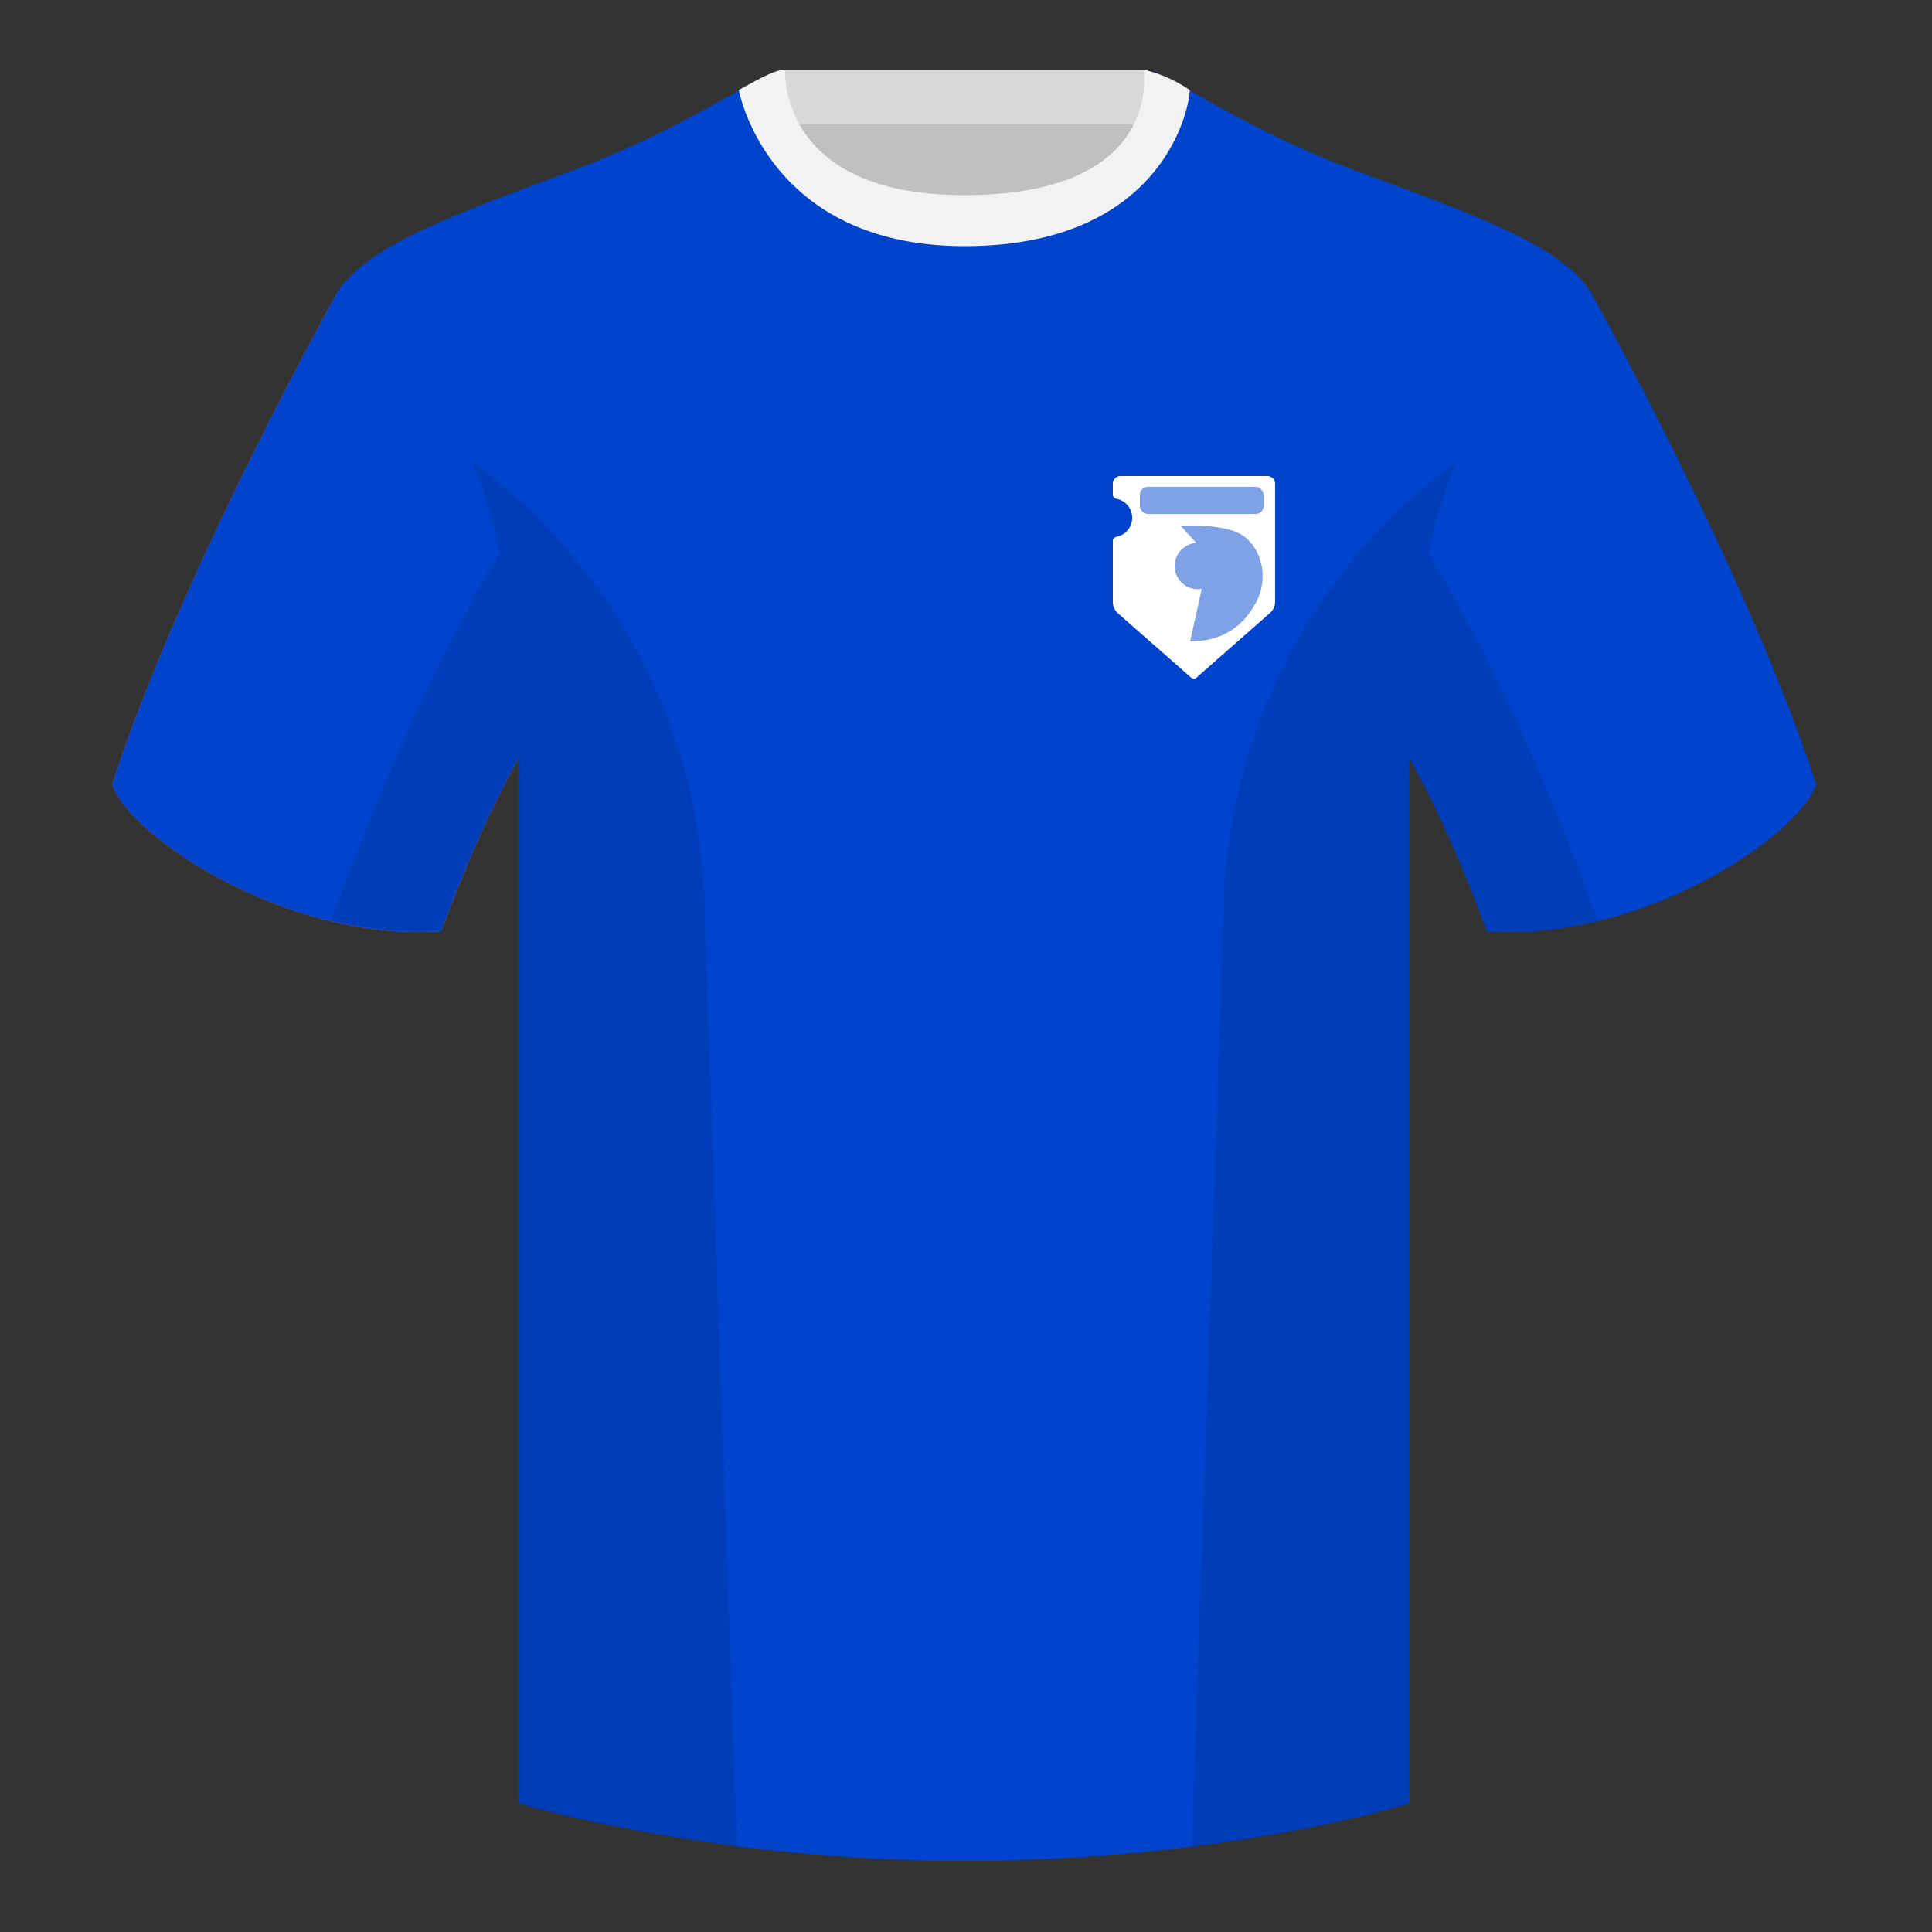
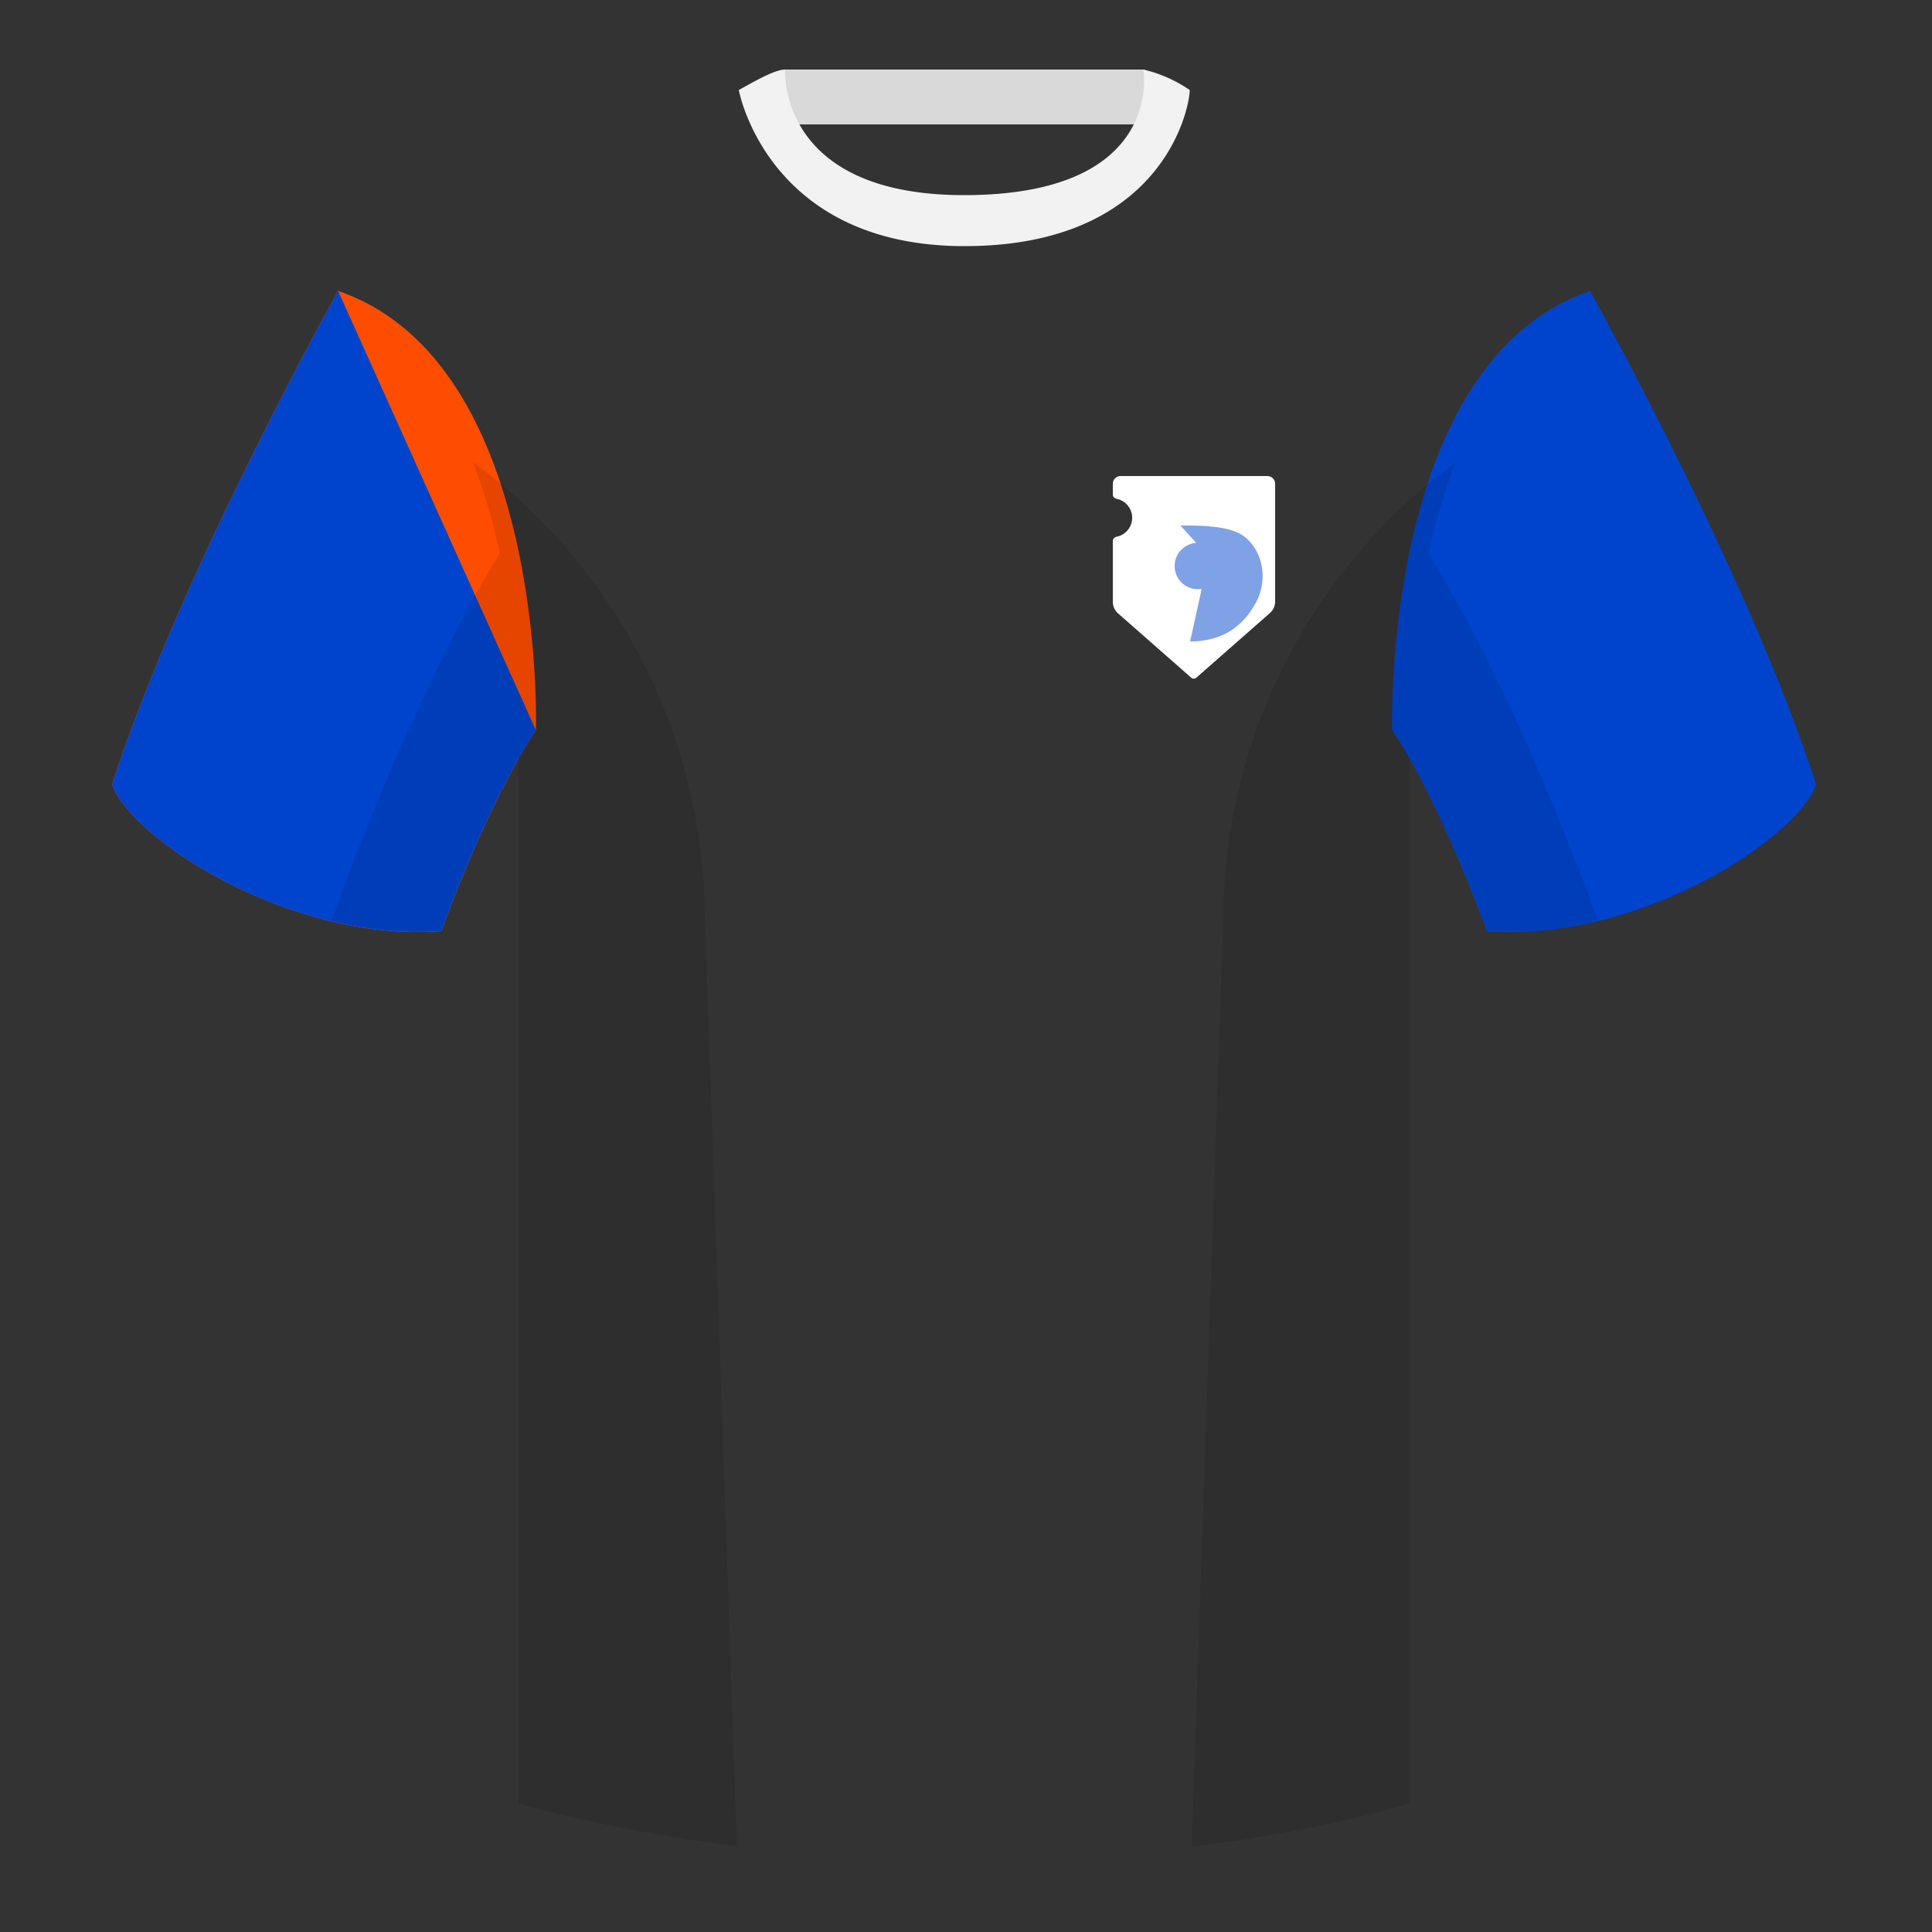
<svg xmlns="http://www.w3.org/2000/svg" width="500" height="500" fill="none" viewBox="0 0 500 500">
  <rect x="0" y="0" width="500" height="500" fill="#333333" stroke="none" />
  <g clip-path="url(#clip0_6597_1894)">
-     <path fill="silver" fill-rule="evenodd" d="M203 109.2h93.6V22H203v87.3Z" clip-rule="evenodd" />
    <path fill="#D9D9D9" fill-rule="evenodd" d="M202.9 32.2h93.4V18H203v14.2Z" clip-rule="evenodd" />
    <path fill="#FF4D00" fill-rule="evenodd" d="M87.5 75.3S46.8 148 29 203c4.4 13.4 45.2 40.9 85.2 38 13.4-36.5 24.5-52 24.5-52s3-95.2-51.2-113.7Z" clip-rule="evenodd" />
-     <path fill="#0044CD" fill-rule="evenodd" d="M87.5 75.3S46.8 148 29 203c4.4 13.4 45.2 40.9 85.2 38 13.4-36.5 24.5-52 24.5-52s3-95.2-51.2-113.7ZM411.5 75.3S452.2 148 470 203c-4.4 13.4-45.2 40.9-85.2 38-13.4-36.5-24.5-52-24.5-52s-3-95.2 51.2-113.7" clip-rule="evenodd" />
-     <path fill="#0044CD" fill-rule="evenodd" d="M249.5 57.7c-50 0-47.8-39.5-48.7-39.1-7.5 2.6-24.2 14.9-52.5 25.5-31.8 11.8-52.6 19.3-60.8 31.2 11.2 8.9 46.7 29 46.7 120.3v271.1s49.7 14.9 115 14.9c68.9 0 115.6-14.9 115.6-14.9V195.6c0-91.4 35.6-111.4 46.7-120.3-8.2-12-29-19.4-60.8-31.2-28.4-10.6-45-23-52.5-25.6-1-.3 4.2 39.2-48.7 39.2Z" clip-rule="evenodd" />
+     <path fill="#0044CD" fill-rule="evenodd" d="M87.5 75.3S46.8 148 29 203c4.4 13.4 45.2 40.9 85.2 38 13.4-36.5 24.5-52 24.5-52ZM411.5 75.3S452.2 148 470 203c-4.4 13.4-45.2 40.9-85.2 38-13.4-36.5-24.5-52-24.5-52s-3-95.2 51.2-113.7" clip-rule="evenodd" />
    <path fill="#F2F2F2" fill-rule="evenodd" d="M307.9 23.3a35.3 35.3 0 0 0-12-5.3s5.8 32.5-46.4 32.5C201 50.5 203.2 18 203.2 18c-2.3 0-6.3 2.1-12 5.3 0 0 7.3 40.4 58.4 40.4 51.5 0 58.3-35.9 58.3-40.4Z" clip-rule="evenodd" />
    <path fill="#000" fill-opacity=".1" fill-rule="evenodd" d="M413.6 238.3c-9.3 2.3-19 3.3-28.8 2.6a304 304 0 0 0-20-44.7v270.5s-21.1 6.8-55.9 11.2l-.5-.1 8.2-240.7a147 147 0 0 1 60.1-117.4c-2.6 6.7-5 14.6-7 23.6 7.4 11.9 24.5 42 43.9 95ZM190.7 477.8c-34.2-4.4-56.5-11-56.5-11V196.1a304 304 0 0 0-20 44.7 93.6 93.6 0 0 1-28.5-2.6c19.4-52.9 36.3-83 43.6-95-1.9-9-4.3-16.9-7-23.7a147 147 0 0 1 60.1 117.5l8.3 240.7Z" clip-rule="evenodd" />
    <path fill="#fff" d="M328 123.2a2 2 0 0 1 2 2v30.5a4 4 0 0 1-1.4 3l-19 16.7a1 1 0 0 1-1.3 0l-19-16.7a4 4 0 0 1-1.3-3V140c0-.6.5-1 1-1.1a5 5 0 0 0 0-9.8c-.5-.1-1-.5-1-1.1v-2.8c0-1.1.9-2 2-2h38Z" />
-     <rect width="32" height="7" x="295" y="126" fill="#0044CD" opacity=".5" rx="2" />
    <path fill="#0044CD" d="M305.5 136c4.3 0 12-.1 16 2.5 5 3.3 7 11.1 3.5 17.5-3 5.5-8 10-17 10l3-13.6a6 6 0 0 1-7-5.9 6 6 0 0 1 5.6-6l-4.1-4.5Z" opacity=".5" />
  </g>
  <defs>
    <clipPath id="clip0_6597_1894">
      <path fill="#fff" d="M0 0h500v500H0z" />
    </clipPath>
  </defs>
</svg>